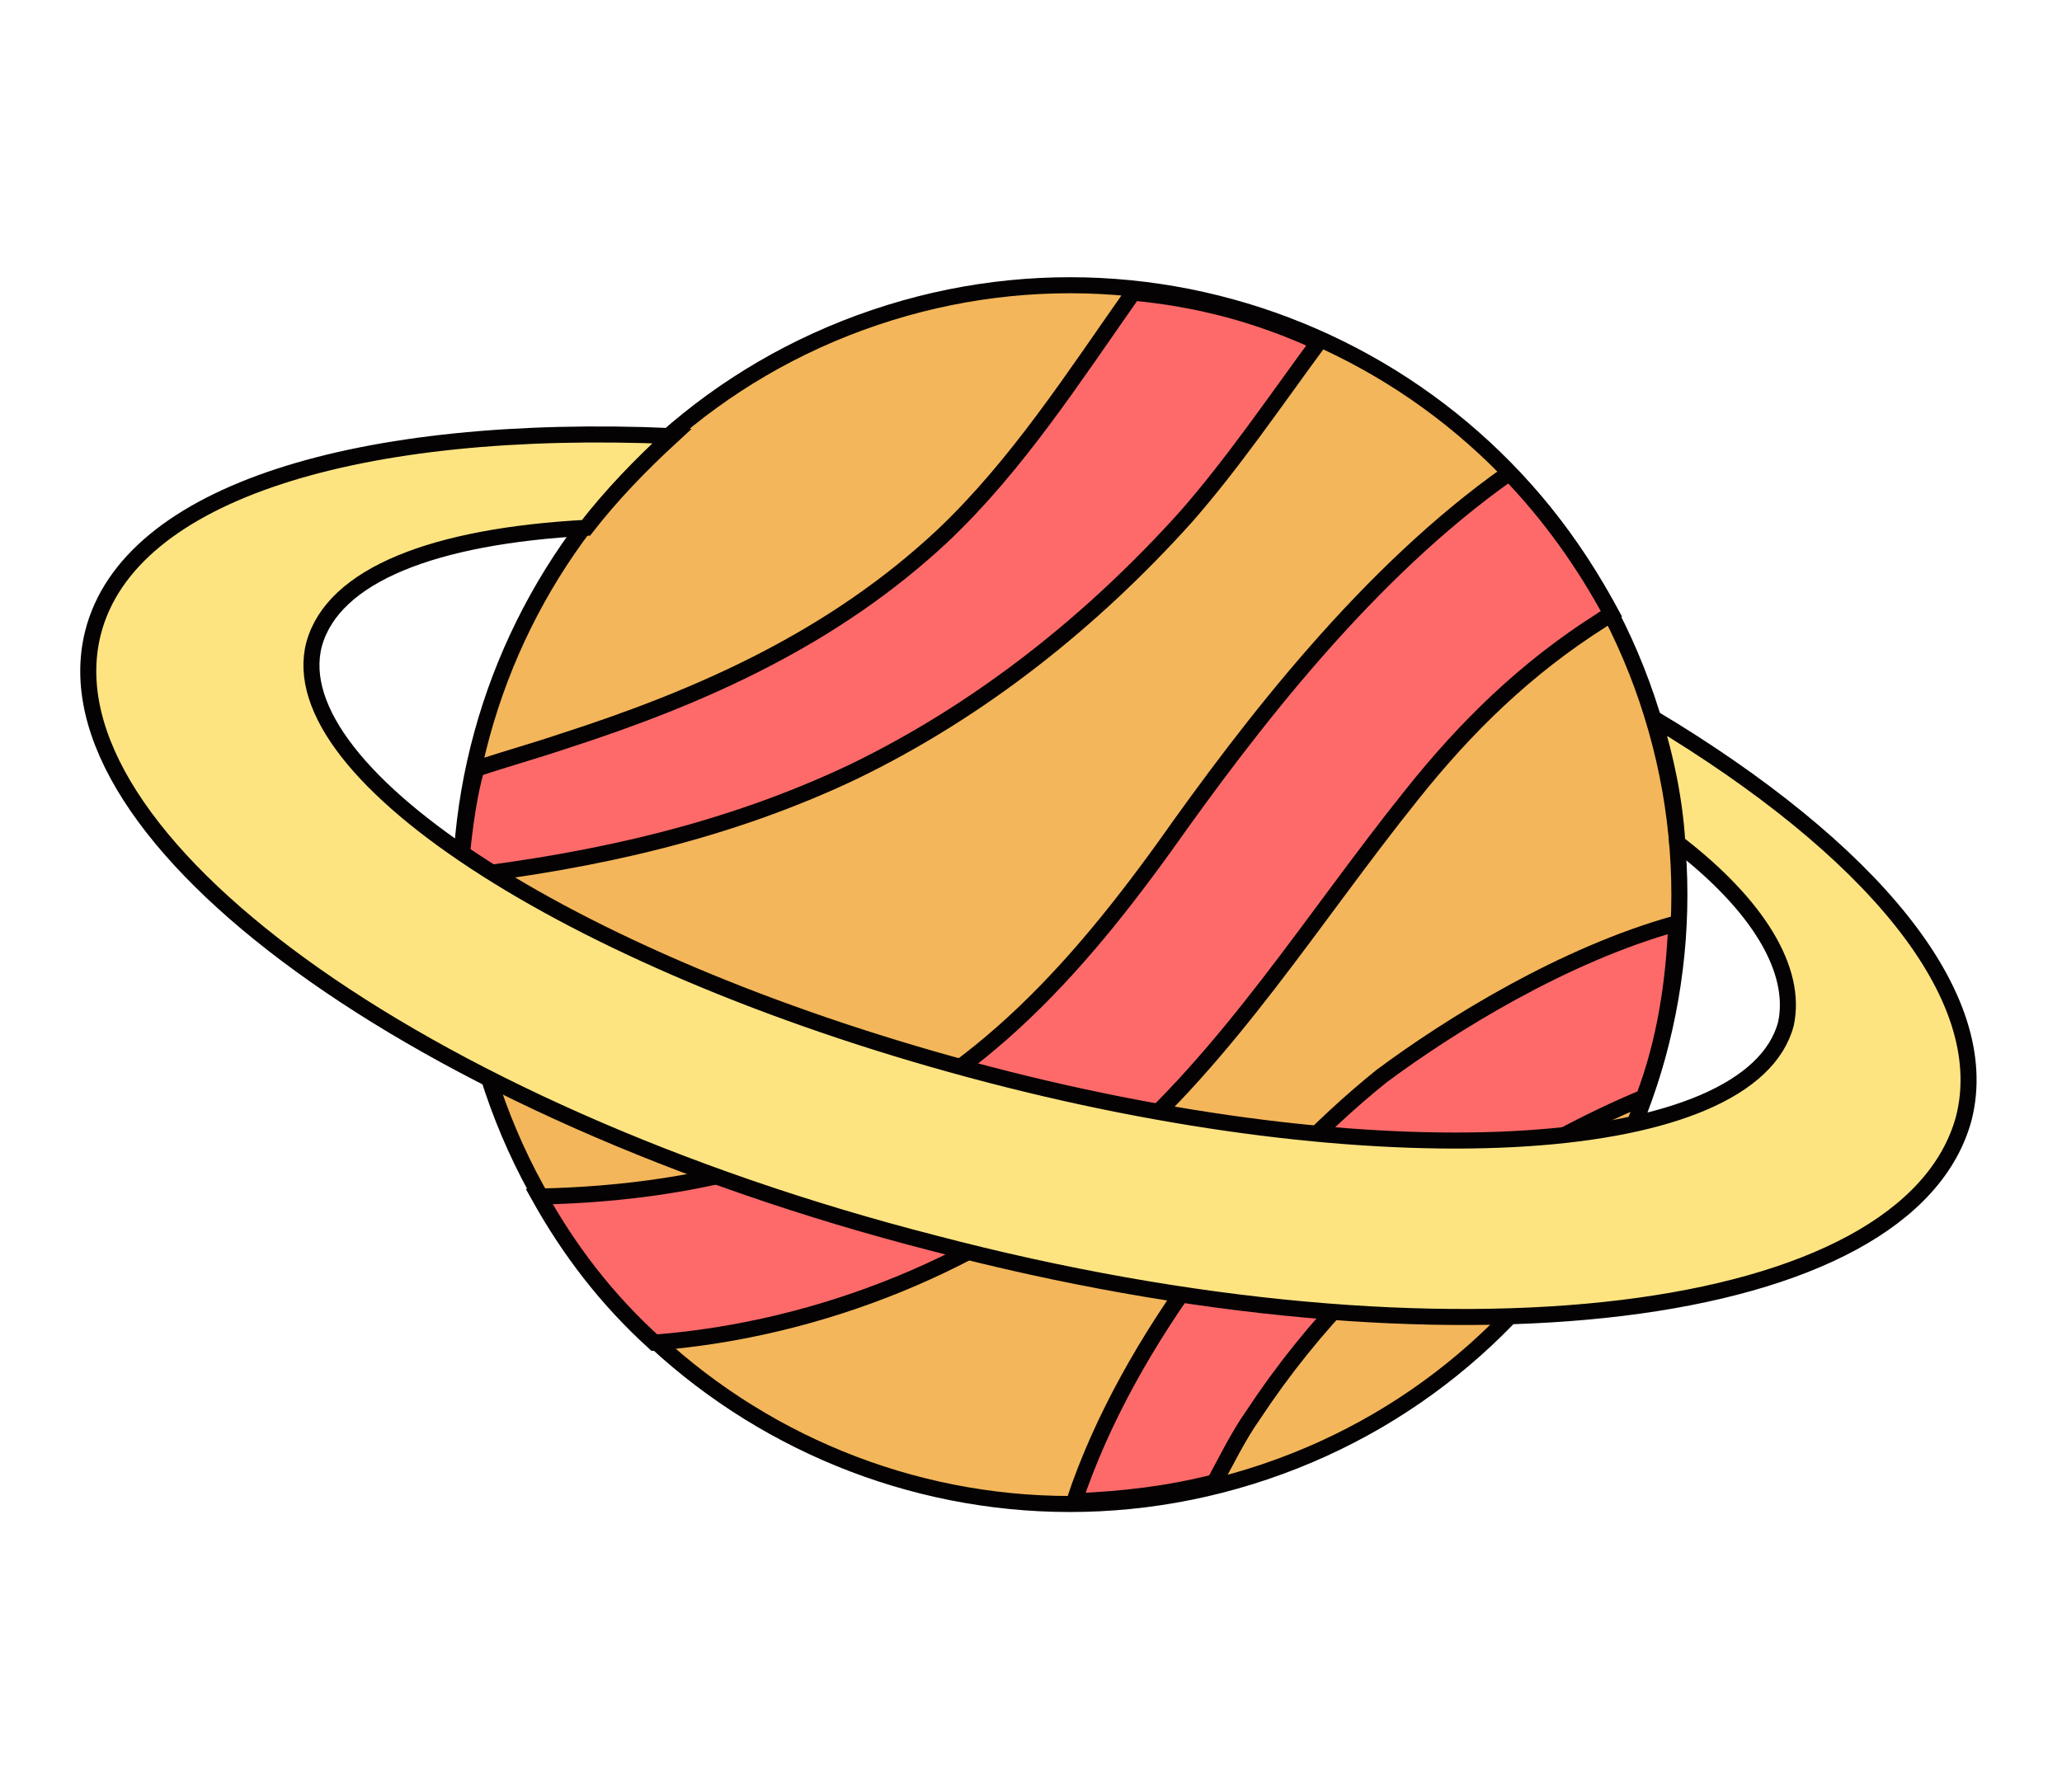
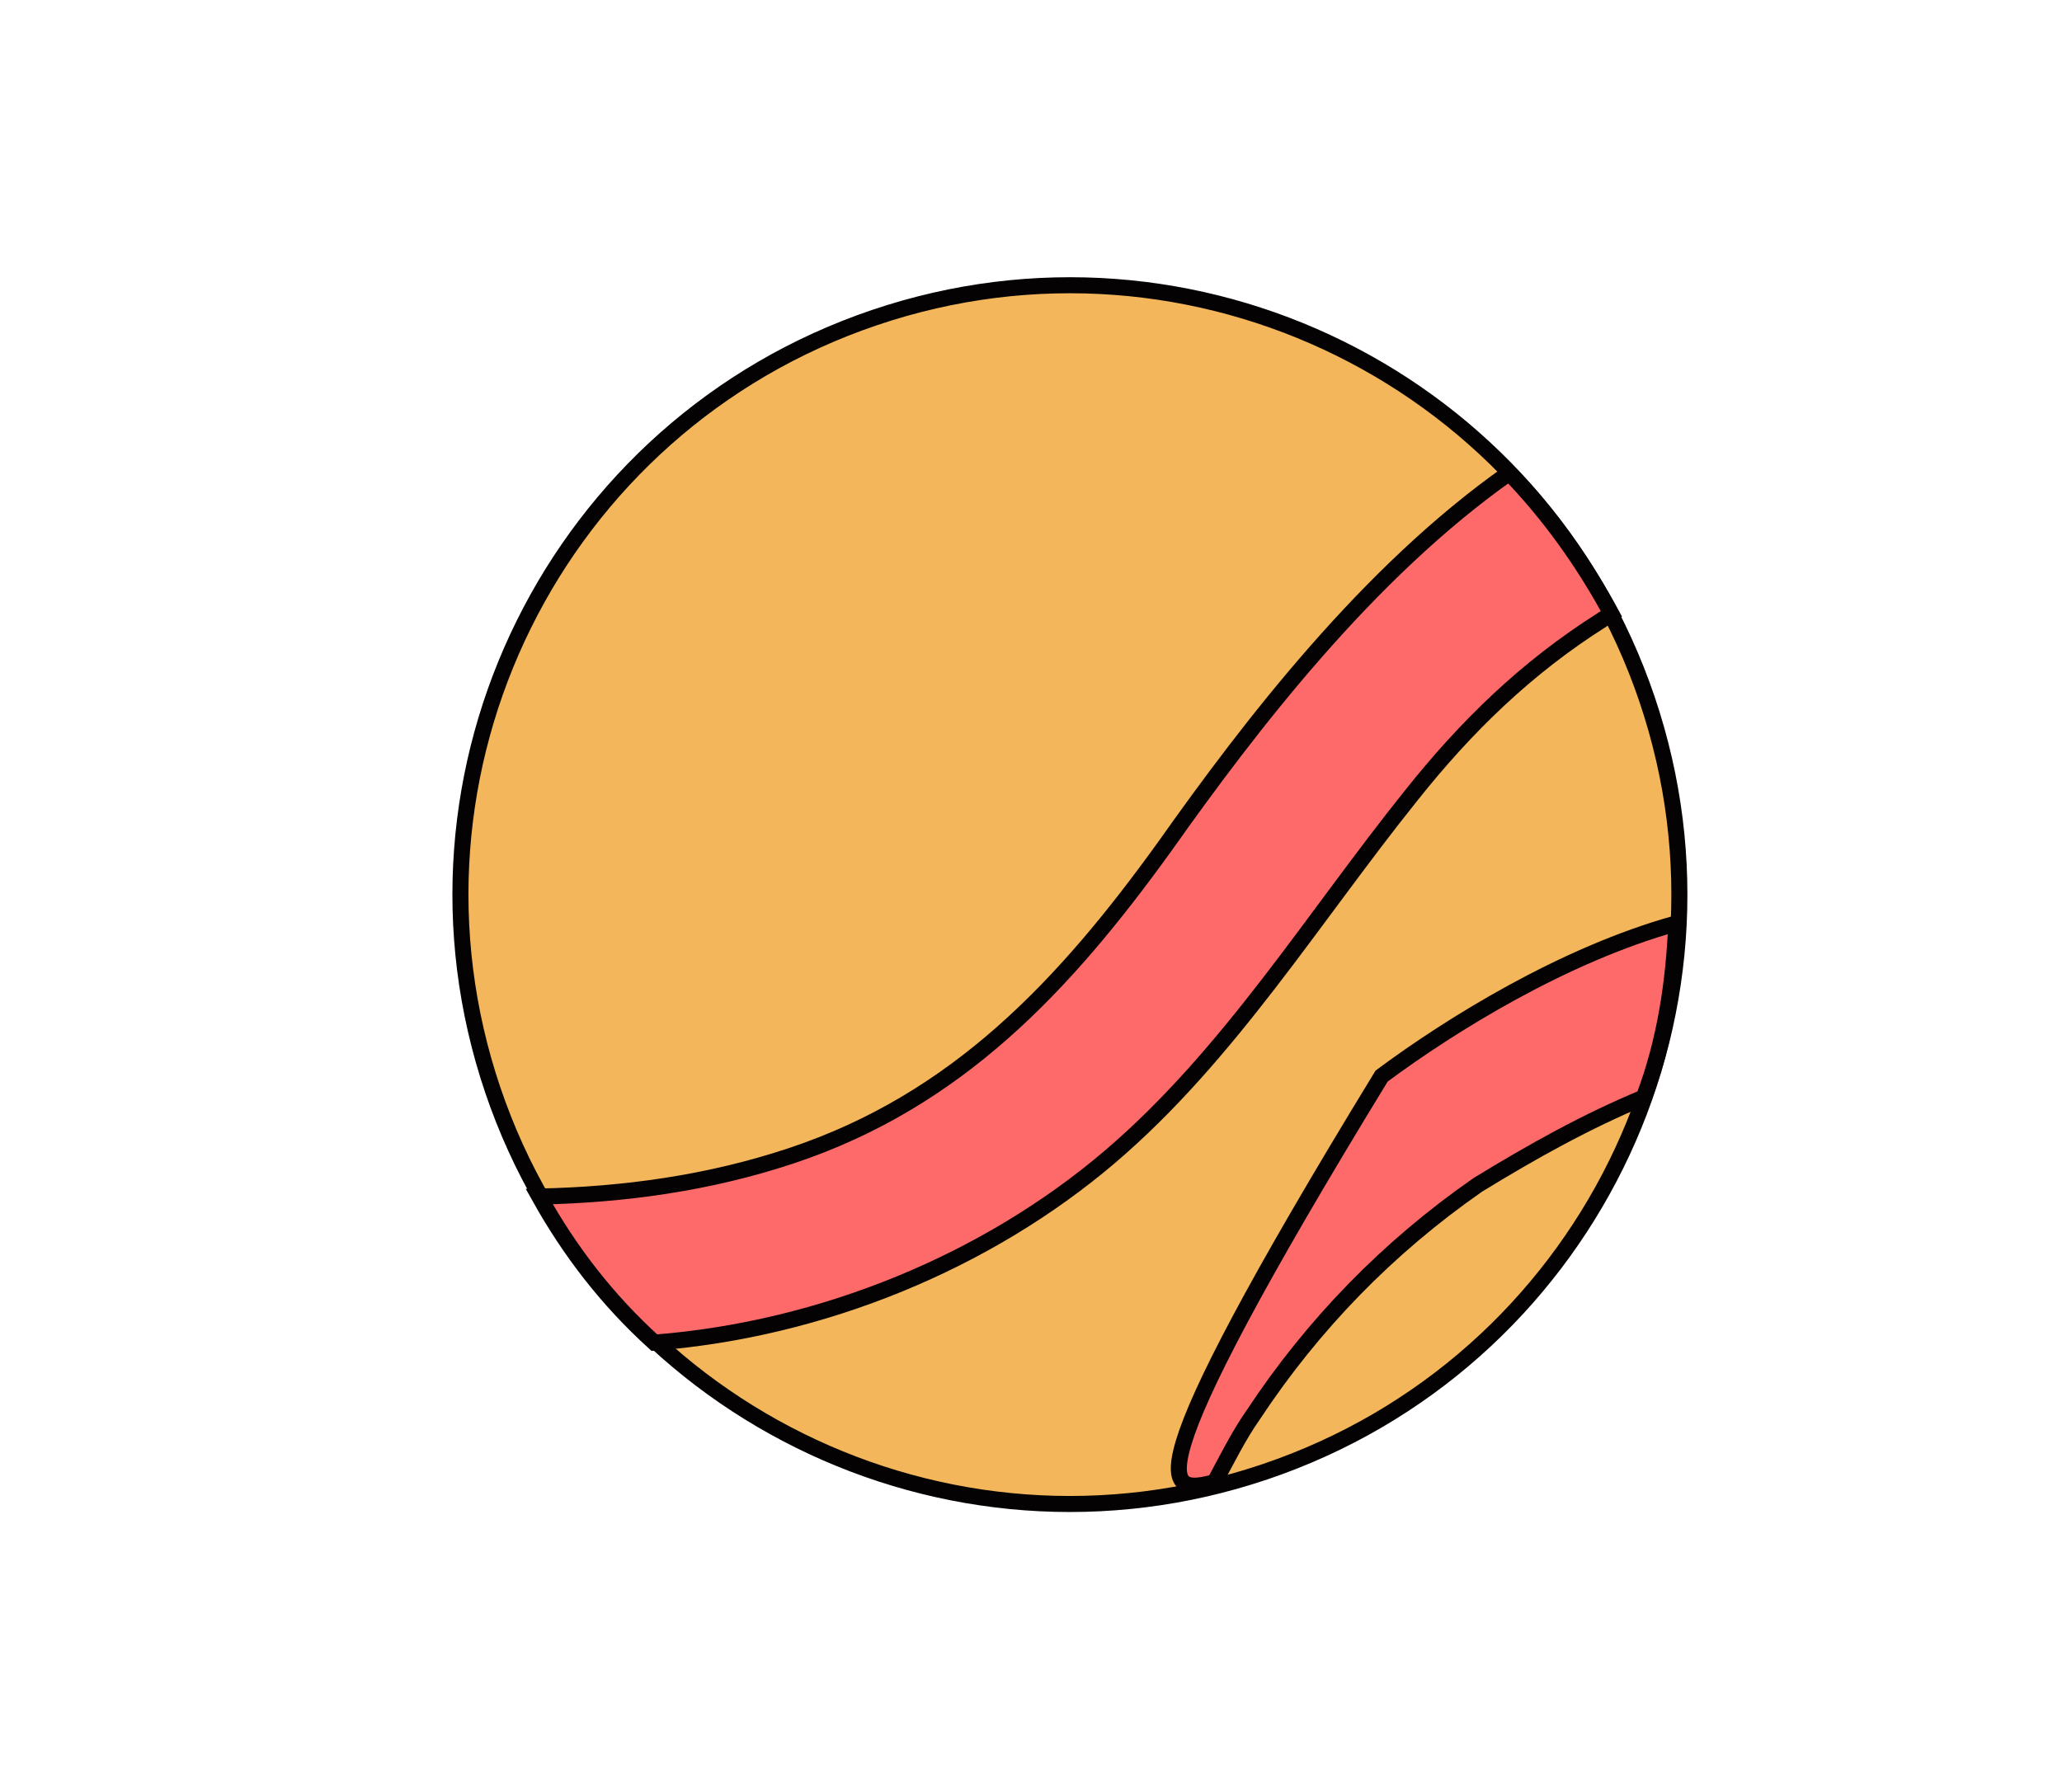
<svg xmlns="http://www.w3.org/2000/svg" width="153" height="133" viewBox="0 0 153 133" fill="none">
  <path d="M93.874 109.218C117.527 101.217 130.215 75.556 122.214 51.904C114.212 28.251 88.552 15.563 64.899 23.565C41.247 31.566 28.559 57.226 36.56 80.879C44.561 104.531 70.222 117.219 93.874 109.218Z" fill="#F4B65A" stroke="#040203" stroke-width="1.19" stroke-miterlimit="10" />
  <path d="M104.713 59.031C108.779 53.916 113.252 49.556 118.843 46.019C119.102 45.804 119.339 45.827 119.598 45.612C117.563 41.836 115.032 38.252 111.982 35.097C101.489 42.476 92.772 53.845 86.433 62.809C79.011 73.106 71.035 81.677 58.7 85.775C52.532 87.825 46.239 88.667 40.012 88.799C42.262 92.834 45.03 96.441 48.553 99.64C61.073 98.666 73.261 93.598 82.355 85.848C91.189 78.314 97.403 68.143 104.713 59.031Z" fill="#FD6A69" stroke="#040203" stroke-width="1.19" stroke-miterlimit="10" />
-   <path d="M121.965 81.446C123.55 77.293 124.211 72.814 124.375 68.528C116.03 70.85 107.655 76.038 102.516 79.857C93.467 87.132 83.713 99.36 79.712 111.412C83.31 111.273 86.694 110.874 90.122 110.001C90.989 108.409 91.877 106.581 92.981 105.012C97.44 98.261 102.994 92.569 109.644 87.936C113.702 85.449 117.737 83.2 121.965 81.446Z" fill="#FD6A69" stroke="#040203" stroke-width="1.19" stroke-miterlimit="10" />
-   <path d="M34.116 65.061C44.267 63.864 54.033 61.675 63.289 57.287C72.803 52.684 81.075 46.053 88.014 38.34C91.495 34.365 94.547 29.872 97.835 25.401C93.253 23.297 88.818 22.163 84.08 21.718C79.666 27.995 75.466 34.531 69.957 39.749C61.833 47.351 52.103 51.694 41.752 55.023C39.531 55.77 37.569 56.303 35.347 57.05C34.629 59.611 34.361 62.454 34.116 65.061Z" fill="#FD6A69" stroke="#040203" stroke-width="1.19" stroke-miterlimit="10" />
-   <path d="M145.722 82.96C148.012 73.854 138.76 62.946 122.697 53.31C123.614 56.264 124.272 59.433 124.457 62.557C130.474 67.186 133.368 71.999 132.516 75.982C129.922 85.777 103.461 87.591 73.367 79.743C43.273 71.894 20.718 57.584 23.312 47.79C24.75 42.667 32.191 39.782 43.482 39.17C45.385 36.72 47.503 34.529 49.858 32.361C26.767 31.384 9.559 36.459 6.898 46.964C3.082 62.14 31.047 82.456 69.321 92.268C107.573 102.318 141.668 98.114 145.722 82.96Z" fill="#FEE481" stroke="#040203" stroke-width="1.19" stroke-miterlimit="10" />
+   <path d="M121.965 81.446C123.55 77.293 124.211 72.814 124.375 68.528C116.03 70.85 107.655 76.038 102.516 79.857C83.31 111.273 86.694 110.874 90.122 110.001C90.989 108.409 91.877 106.581 92.981 105.012C97.44 98.261 102.994 92.569 109.644 87.936C113.702 85.449 117.737 83.2 121.965 81.446Z" fill="#FD6A69" stroke="#040203" stroke-width="1.19" stroke-miterlimit="10" />
</svg>